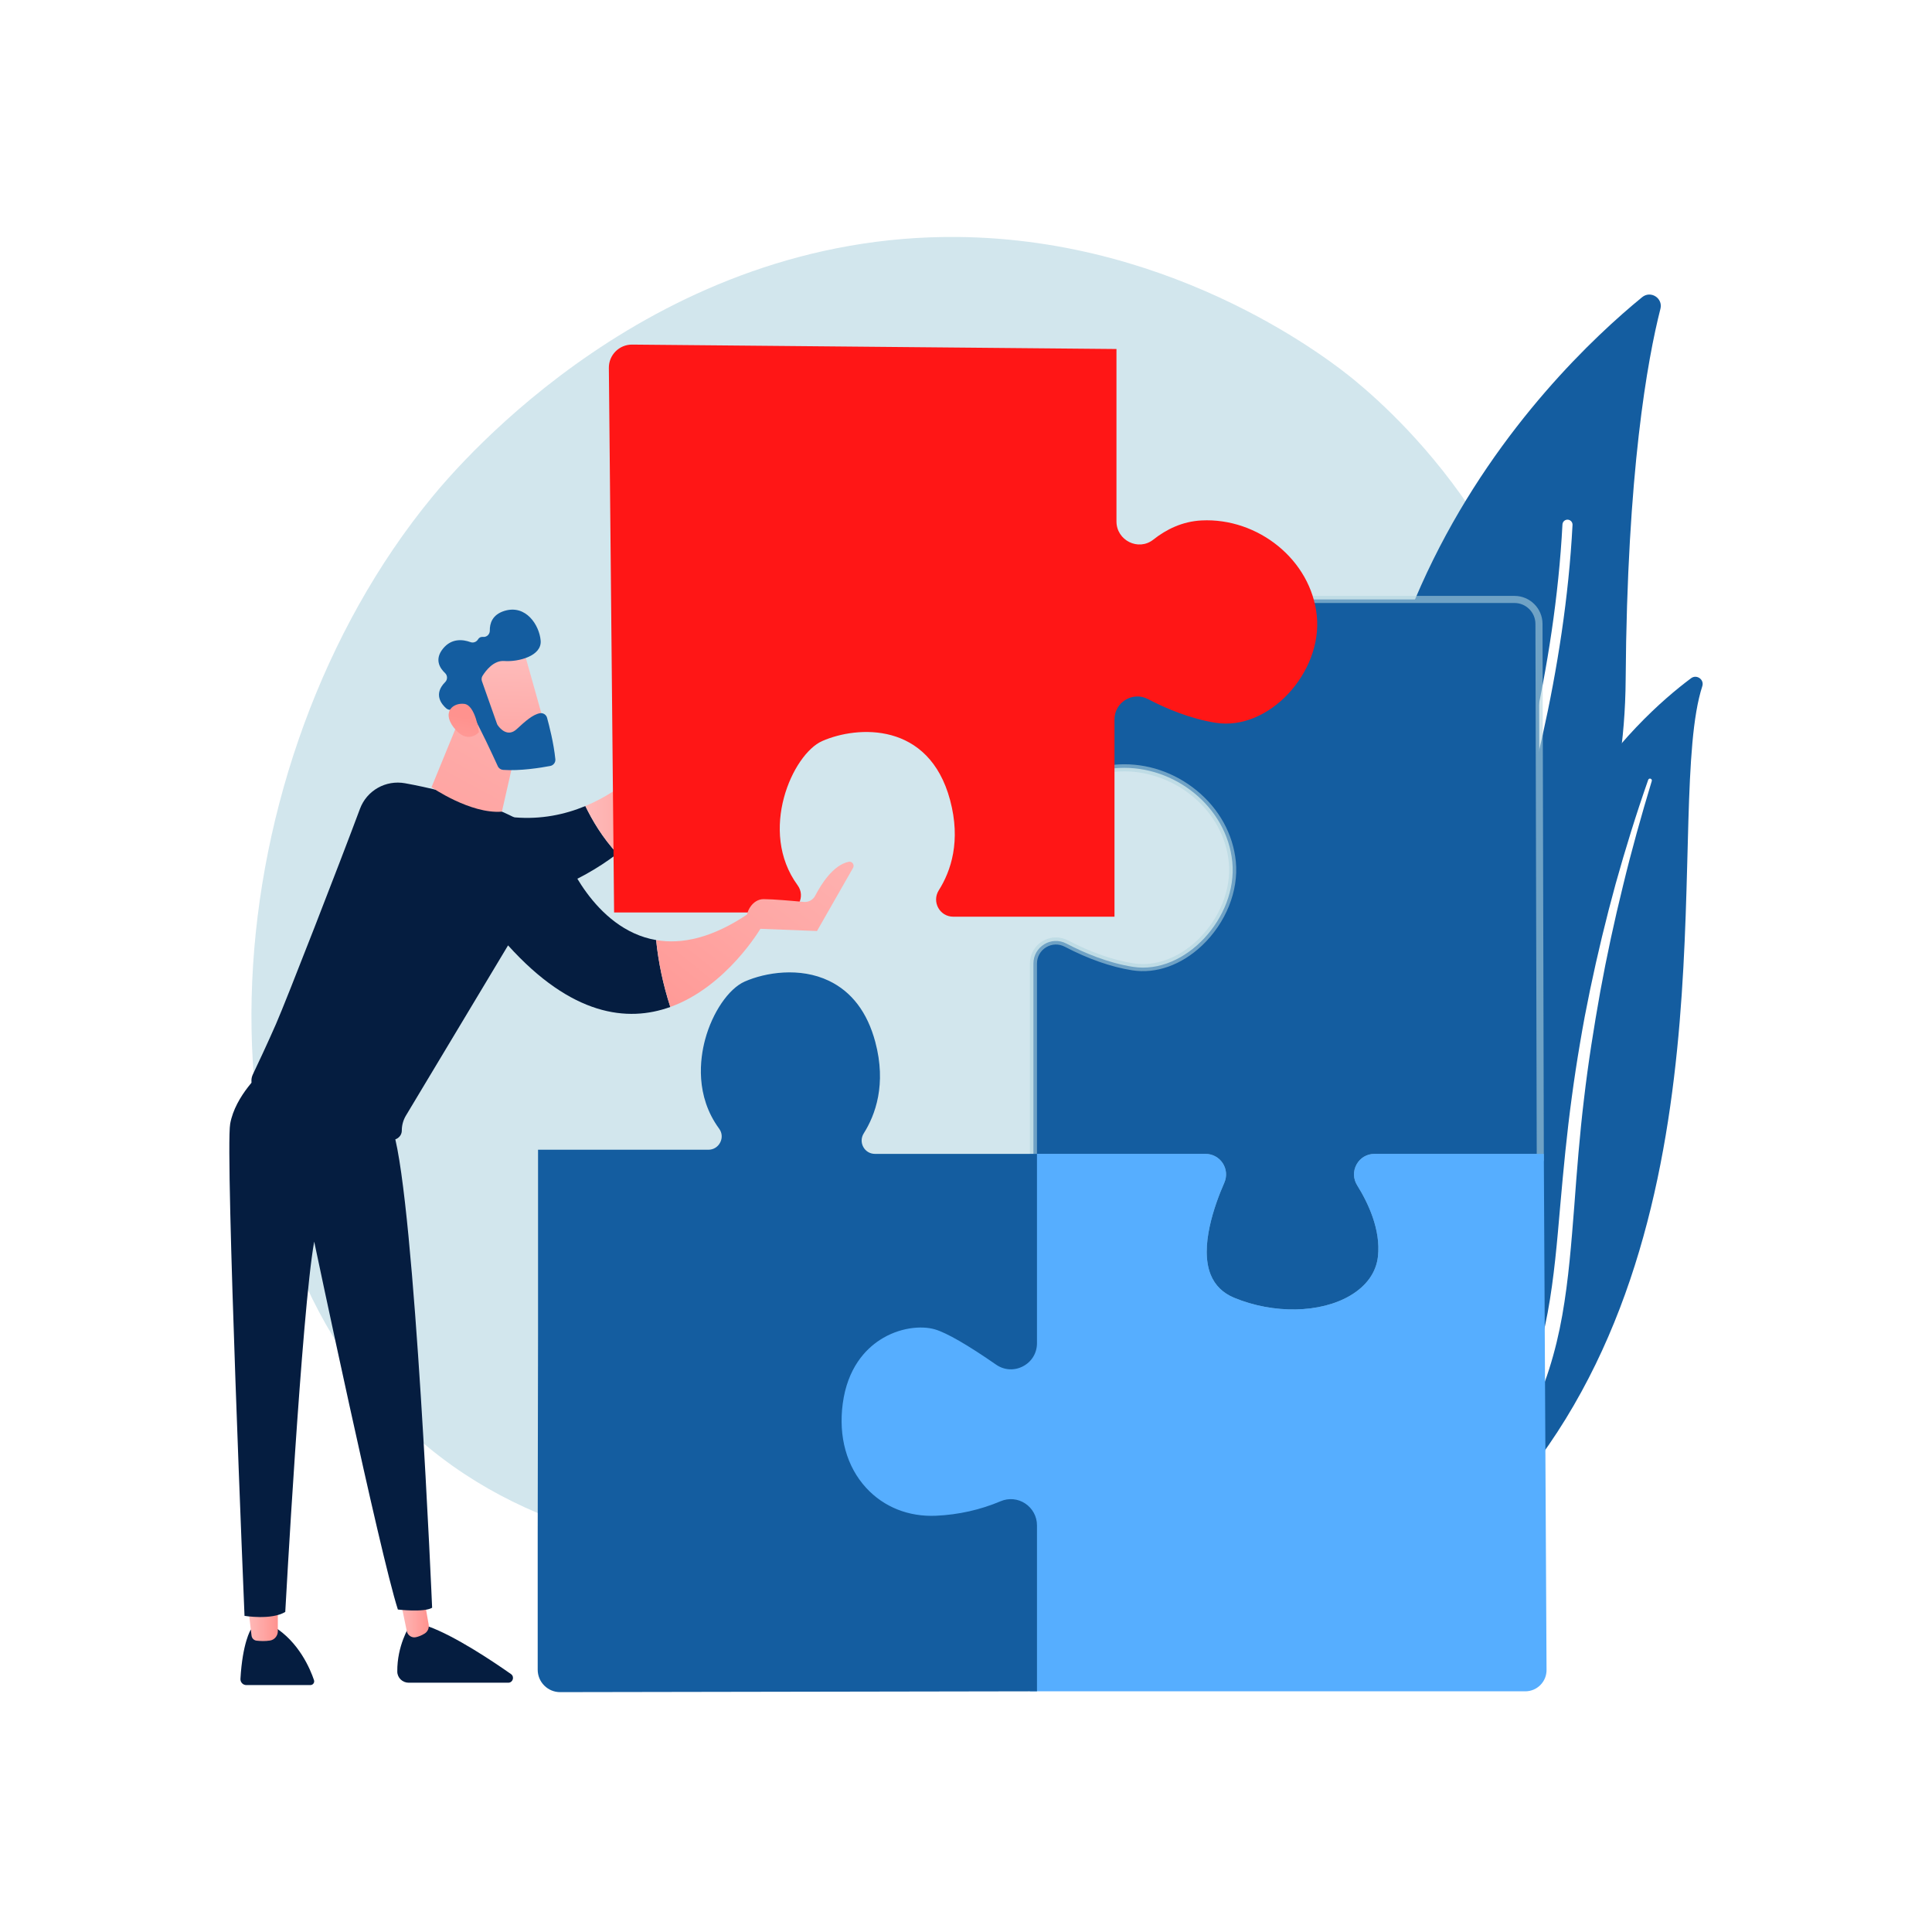
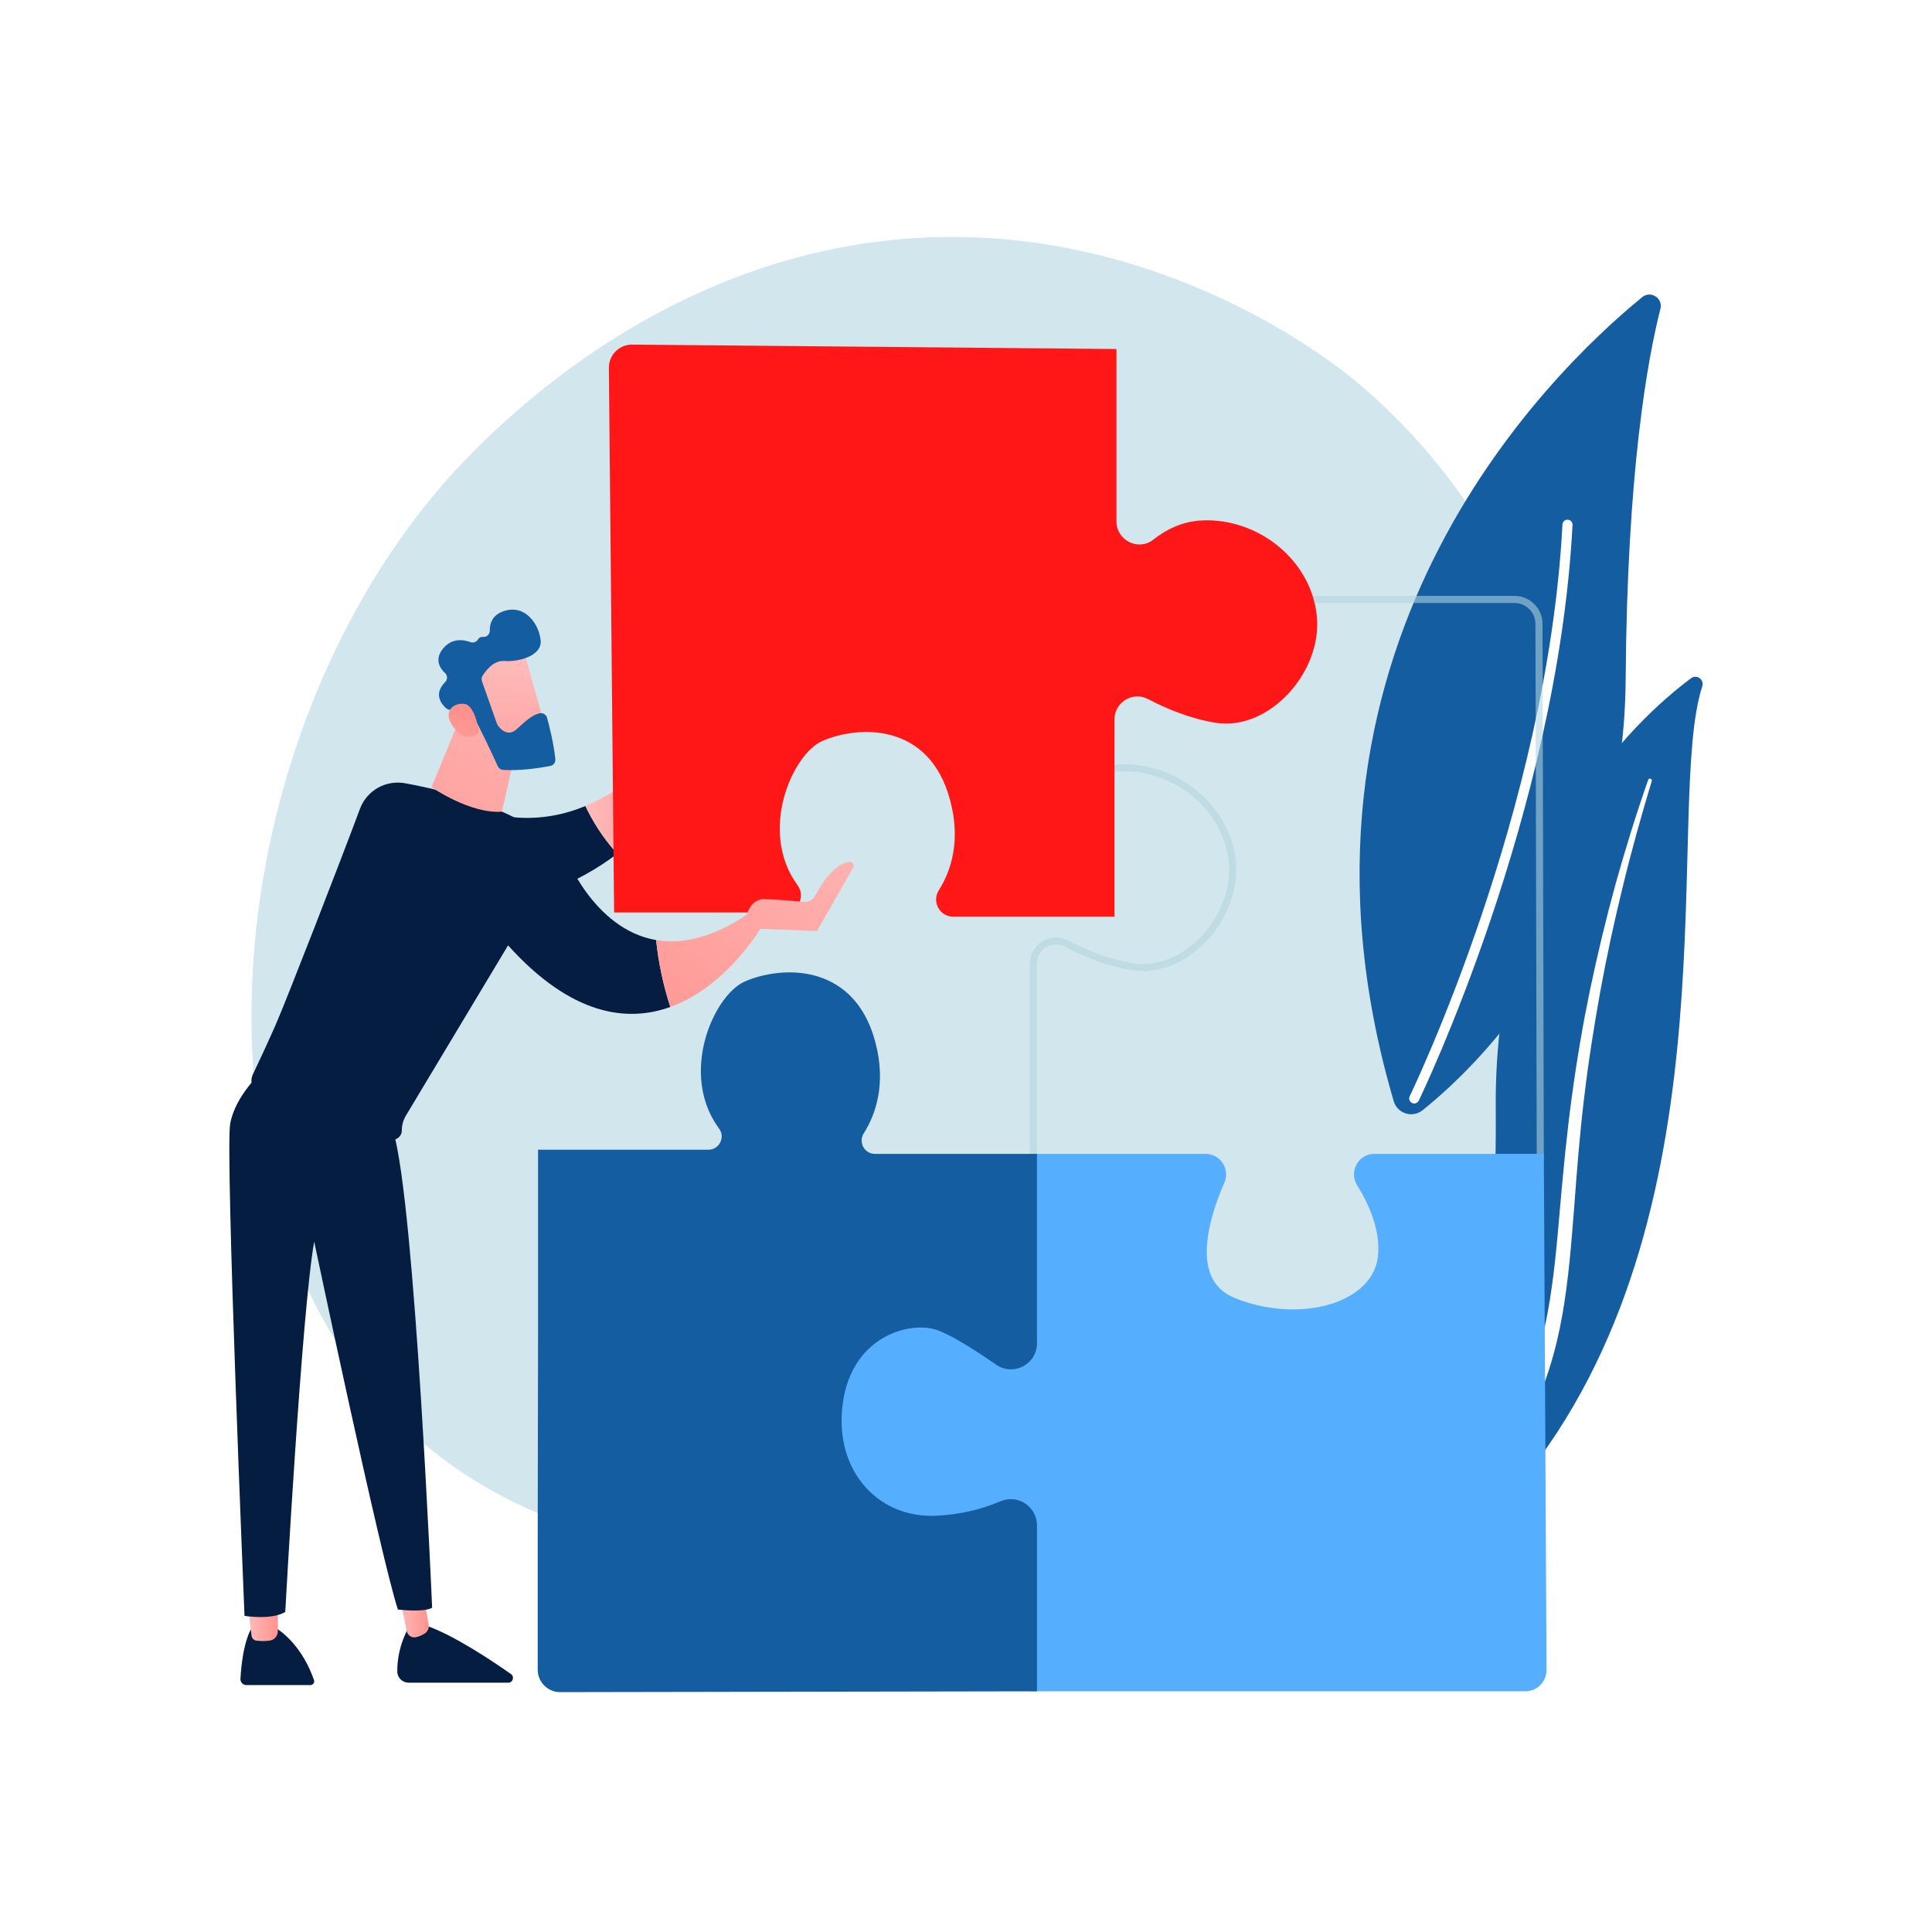
<svg xmlns="http://www.w3.org/2000/svg" xmlns:xlink="http://www.w3.org/1999/xlink" viewBox="0 0 3710 3710">
  <defs>
    <style>.cls-1{fill:url(#linear-gradient);}.cls-2{fill:#051d40;}.cls-3,.cls-4{fill:#fff;}.cls-5{fill:#ff1616;}.cls-6{fill:#145da0;}.cls-7{fill:#56aeff;}.cls-4{mix-blend-mode:soft-light;}.cls-8{fill:url(#linear-gradient-8);}.cls-9{fill:url(#linear-gradient-3);}.cls-10{fill:url(#linear-gradient-4);}.cls-11{fill:url(#linear-gradient-2);}.cls-12{fill:url(#linear-gradient-6);}.cls-13{fill:url(#linear-gradient-7);}.cls-14{fill:url(#linear-gradient-5);}.cls-15{isolation:isolate;}.cls-16{fill:#b1d4e0;opacity:.58;}</style>
    <linearGradient id="linear-gradient" x1="13538.24" y1="3113.69" x2="13595.68" y2="3113.69" gradientTransform="translate(-13062.16)" gradientUnits="userSpaceOnUse">
      <stop offset="0" stop-color="#febbba" />
      <stop offset="1" stop-color="#ff928e" />
    </linearGradient>
    <linearGradient id="linear-gradient-2" x1="13828.44" y1="3088.19" x2="13885.56" y2="3088.19" xlink:href="#linear-gradient" />
    <linearGradient id="linear-gradient-3" x1="14186.25" y1="1441.71" x2="14398.55" y2="1441.71" xlink:href="#linear-gradient" />
    <linearGradient id="linear-gradient-4" x1="14691.33" y1="1461.86" x2="14232.62" y2="2032.54" xlink:href="#linear-gradient" />
    <linearGradient id="linear-gradient-5" x1="14175.28" y1="1116.97" x2="13731.01" y2="1933.26" xlink:href="#linear-gradient" />
    <linearGradient id="linear-gradient-6" x1="11564.42" y1="11462.74" x2="11368.08" y2="11722.48" gradientTransform="translate(-15085.59 -1428.5) rotate(-35.22)" xlink:href="#linear-gradient" />
    <linearGradient id="linear-gradient-7" x1="11276.86" y1="11668.43" x2="11434.34" y2="11506.86" gradientTransform="translate(-15085.59 -1428.5) rotate(-35.22)" xlink:href="#linear-gradient" />
    <linearGradient id="linear-gradient-8" x1="14791.68" y1="1485.07" x2="14276.77" y2="2125.67" xlink:href="#linear-gradient" />
  </defs>
  <g class="cls-15">
    <g id="Background">
      <rect class="cls-3" width="3710" height="3710" />
    </g>
    <g id="Illustration">
      <g>
        <path class="cls-16" d="M2912.58,2180.11c-256.91,600.51-935.09,858.44-1466.44,814.46-145.08-12.01-436.99-36.17-664.92-251.71-437.71-413.93-370.3-1279.17,48.72-1788.57,53.96-65.6,427.47-505.12,1009.51-499.23,426.14,4.31,725.25,245.03,761.61,275.02,45.94,37.88,147.28,127.91,238.61,270.73,214.59,335.58,233.45,804.04,72.91,1179.3Z" />
        <g>
          <path class="cls-6" d="M3268.9,1317.69c4.15-12.8-10.78-23.33-21.57-15.28-109.56,81.71-379.05,333.05-375.07,826.27,4.99,618.82-147.48,827.09-321.18,944.95,0,0,224.61-39.18,387.05-249.63,398.82-516.7,257.02-1278.65,330.78-1506.31Z" />
-           <path class="cls-4" d="M3171.89,1499.77c-20.11,66.54-38.89,133.44-55.2,200.94-16.66,67.4-31.28,135.27-43.75,203.5-12.21,68.27-23.14,136.76-31.15,205.61-8.31,68.81-13.66,137.9-18.79,207.29-5.51,69.32-10.67,139.18-23,208.73-12.24,69.41-32.96,138.48-65.69,201.72-8.18,15.76-16.67,31.43-26,46.44-9.06,15.19-18.79,29.99-28.79,44.6-20.14,29.14-42.25,56.99-66.32,83.07-48.29,52.05-104.46,96.71-164.89,133.04-6.36,3.82-14.61,1.77-18.44-4.59-3.75-6.24-1.84-14.32,4.25-18.23l.04-.03c14.45-9.25,28.77-18.66,42.62-28.67,7.01-4.9,13.79-10.09,20.66-15.16,6.67-5.32,13.55-10.39,20.05-15.91,26.36-21.64,51.18-45.11,74.13-70.29,46.11-50.09,84.96-107.33,116.34-167.69,15.35-30.36,28.43-61.8,39.05-94.14,10.6-32.35,18.72-65.57,24.96-99.27,12.49-67.45,18.17-136.55,24.18-205.83,6.1-69.28,12.71-138.86,22.17-208.07,4.64-34.61,9.89-69.13,15.77-103.54,2.84-17.22,6.01-34.38,9.15-51.55,3.3-17.14,6.7-34.25,10.24-51.34,14.27-68.31,30.63-136.16,49.1-203.39,18.79-67.14,39.36-133.77,62.47-199.49,.66-1.88,2.72-2.87,4.6-2.21,1.82,.64,2.81,2.61,2.25,4.44Z" />
+           <path class="cls-4" d="M3171.89,1499.77c-20.11,66.54-38.89,133.44-55.2,200.94-16.66,67.4-31.28,135.27-43.75,203.5-12.21,68.27-23.14,136.76-31.15,205.61-8.31,68.81-13.66,137.9-18.79,207.29-5.51,69.32-10.67,139.18-23,208.73-12.24,69.41-32.96,138.48-65.69,201.72-8.18,15.76-16.67,31.43-26,46.44-9.06,15.19-18.79,29.99-28.79,44.6-20.14,29.14-42.25,56.99-66.32,83.07-48.29,52.05-104.46,96.71-164.89,133.04-6.36,3.82-14.61,1.77-18.44-4.59-3.75-6.24-1.84-14.32,4.25-18.23c14.45-9.25,28.77-18.66,42.62-28.67,7.01-4.9,13.79-10.09,20.66-15.16,6.67-5.32,13.55-10.39,20.05-15.91,26.36-21.64,51.18-45.11,74.13-70.29,46.11-50.09,84.96-107.33,116.34-167.69,15.35-30.36,28.43-61.8,39.05-94.14,10.6-32.35,18.72-65.57,24.96-99.27,12.49-67.45,18.17-136.55,24.18-205.83,6.1-69.28,12.71-138.86,22.17-208.07,4.64-34.61,9.89-69.13,15.77-103.54,2.84-17.22,6.01-34.38,9.15-51.55,3.3-17.14,6.7-34.25,10.24-51.34,14.27-68.31,30.63-136.16,49.1-203.39,18.79-67.14,39.36-133.77,62.47-199.49,.66-1.88,2.72-2.87,4.6-2.21,1.82,.64,2.81,2.61,2.25,4.44Z" />
        </g>
        <g>
          <path class="cls-6" d="M2676.4,2114.75c7,23.79,36.02,32.71,55.37,17.2,106.77-85.58,386.78-354.83,389.98-827.2,2.7-398.89,42.08-614.93,66.75-711.76,5.22-20.48-18.74-35.71-35.1-22.33-180.47,147.58-730.49,681.98-477,1544.1Z" />
          <path class="cls-4" d="M2709.9,2117.01c.49,.37,1.02,.7,1.6,.98,4.8,2.35,10.6,.36,12.95-4.45,2.66-5.45,266.44-550.99,295.25-1105.45,.28-5.34-3.83-9.89-9.17-10.17-5.34-.28-9.89,3.83-10.17,9.17-28.6,550.43-290.67,1092.55-293.31,1097.96-2.07,4.23-.77,9.23,2.85,11.97Z" />
        </g>
        <g>
          <g>
-             <path class="cls-6" d="M2611.9,2272.47c22.83,36.6,46.73,88.84,40.92,141.07-10.61,95.48-157.05,137.91-285.39,84.87-91.49-37.81-52.54-161.88-22.63-230.01,9.48-21.59-6.2-45.81-29.77-45.81h-330.55s0-372.32,0-372.32c0-32.51,34.41-53.42,63.23-38.37,34.53,18.03,79.94,37.16,127.73,44.7,100.78,15.91,201.56-95.48,190.95-201.57-10.61-106.08-111.39-185.65-217.48-180.34-36.51,1.82-66.93,17.03-91.12,36.18-28.11,22.26-69.58,1.54-69.58-34.32v-325.42h920.07c25.91,0,46.93,20.97,46.99,46.87l2.52,1024.59h-318.47c-25.61,0-40.98,28.15-27.43,49.88Z" />
            <path class="cls-16" d="M2483.19,2528.45c-39.03,0-79.96-7.88-118.35-23.75-25.27-10.44-42.98-27.9-52.63-51.87-22.05-54.81,2.16-132.03,26.37-187.16,3.54-8.07,2.79-17.28-2.01-24.63-4.83-7.4-12.68-11.65-21.53-11.65h-337.35v-379.13c0-17.69,9.02-33.71,24.12-42.86,15.08-9.14,33.43-9.71,49.07-1.55,44.06,23,86.33,37.81,125.64,44.01,41.25,6.52,85.81-9.51,122.29-43.97,42.75-40.38,66.06-97.93,60.83-150.2-4.9-49.01-29.93-94.24-70.47-127.35-39.5-32.26-90.51-49.37-139.9-46.88-30.72,1.54-60.07,13.22-87.23,34.72-14.9,11.8-34.88,13.96-52.13,5.62-17.57-8.5-28.48-25.84-28.48-45.27v-332.23h926.87c29.59,0,53.72,24.07,53.79,53.66l2.53,1031.41h-325.29c-9.44,0-17.81,4.92-22.37,13.15-4.63,8.34-4.36,18.18,.72,26.33h0c22.48,36.05,48.01,90.54,41.91,145.43-3.88,34.95-24.56,64.43-59.78,85.26-32.49,19.22-73.39,28.89-116.62,28.89Zm-491.9-312.66h323.74c13.33,0,25.64,6.66,32.93,17.81,7.33,11.21,8.48,25.25,3.08,37.54-18.95,43.18-47.56,123.54-26.2,176.61,8.23,20.45,23.44,35.38,45.2,44.38,75.91,31.37,165.47,29.65,222.85-4.28,31.4-18.57,49.79-44.52,53.18-75.05,5.66-51.01-18.59-102.5-39.94-136.72-7.73-12.4-8.13-27.4-1.07-40.13,7-12.62,19.82-20.16,34.27-20.16h311.65l-2.5-1017.77c-.05-22.1-18.08-40.09-40.19-40.09h-913.26v318.62c0,14.17,7.97,26.82,20.8,33.02,12.7,6.14,26.81,4.63,37.75-4.03,29.42-23.3,61.39-35.97,95-37.65,53.48-2.68,106.49,15.06,149.19,49.93,43.36,35.41,70.14,83.9,75.4,136.53,5.63,56.37-19.28,118.23-65.03,161.45-39.56,37.37-88.3,54.7-133.75,47.52-40.76-6.44-84.44-21.71-129.82-45.39-11.38-5.95-24.74-5.53-35.71,1.12-11,6.66-17.56,18.34-17.56,31.22v365.52Z" />
          </g>
          <g>
            <path class="cls-7" d="M1984.48,3241.01v-311.81c0-31.03-31.62-52.3-60.2-40.2-31.47,13.33-74.33,26.06-126.29,28.44-115.86,5.3-204.06-90.18-186.48-222.78,17.58-132.61,130.37-164.44,185.36-148.52,28.71,8.31,78.58,40.17,119.68,68.72,28.7,19.93,67.92-.63,67.92-35.57v-356.71h330.55c23.58,0,39.25,24.22,29.77,45.81-29.91,68.13-68.86,192.2,22.63,230.01,128.34,53.05,274.78,10.61,285.39-84.87,5.8-52.24-18.09-104.47-40.92-141.07-13.55-21.73,1.82-49.88,27.43-49.88h318.47s5.19,984.21,5.19,984.21c.1,18.86-15.17,34.21-34.03,34.21h-944.48Z" />
            <path class="cls-7" d="M2928.96,3247.82h-951.28v-318.61c0-12.38-6.17-23.87-16.51-30.72-10.36-6.87-22.83-8.04-34.22-3.21-40.56,17.17-83.84,26.92-128.63,28.98-56.91,2.58-108.45-17.98-145.12-57.96-40.17-43.78-57.36-105.05-48.42-172.52,9.78-73.76,47.34-112.44,77.12-131.9,43.92-28.69,90.41-29.93,116.88-22.27,24.32,7.04,65.25,30.48,121.67,69.67,11.34,7.88,25.42,8.76,37.66,2.37,12.26-6.41,19.58-18.5,19.58-32.35v-363.51h337.35c13.33,0,25.64,6.66,32.93,17.81,7.32,11.21,8.48,25.25,3.08,37.54-18.95,43.18-47.56,123.54-26.2,176.61,8.23,20.45,23.44,35.38,45.2,44.37,75.91,31.37,165.47,29.66,222.85-4.28,31.4-18.57,49.79-44.52,53.18-75.05,5.66-51.01-18.59-102.5-39.94-136.72-7.73-12.4-8.13-27.4-1.07-40.13,7-12.62,19.82-20.16,34.27-20.16h325.24l5.23,990.98c.06,10.95-4.16,21.25-11.88,29.02-7.72,7.76-18,12.04-28.95,12.04Zm-937.67-13.61h937.67c7.3,0,14.15-2.85,19.3-8.03,5.15-5.17,7.96-12.04,7.92-19.34l-5.15-977.45h-311.7c-9.44,0-17.81,4.92-22.37,13.15-4.63,8.34-4.36,18.18,.72,26.33,22.48,36.05,48.01,90.54,41.91,145.43-3.88,34.95-24.55,64.43-59.78,85.26-61.82,36.57-154.06,38.59-234.97,5.14-25.27-10.44-42.98-27.9-52.63-51.87-22.06-54.81,2.16-132.03,26.36-187.16,3.54-8.07,2.79-17.28-2.01-24.63-4.83-7.4-12.68-11.65-21.53-11.65h-323.74v349.9c0,19-10.05,35.61-26.88,44.41-16.81,8.79-36.15,7.57-51.72-3.25-54.43-37.8-95.12-61.24-117.69-67.77-25.57-7.4-68.16-3.9-105.66,20.59-27.4,17.9-61.97,53.65-71.07,122.29-8.41,63.4,7.56,120.77,44.96,161.53,33.91,36.95,81.64,55.98,134.47,53.56,43.18-1.98,84.88-11.37,123.95-27.91,15.44-6.54,33.02-4.89,47.05,4.4,14.16,9.38,22.61,25.1,22.61,42.06v305Z" />
          </g>
          <g>
            <path class="cls-6" d="M1075.73,3242.59c-20.08,.03-36.37-16.23-36.37-36.31v-262.4c0-33.84,.67-348.07,.67-382.49v-346.76h320.15c26.39,0,41.86-30,26.26-51.28-74.93-102.2-9.55-247.66,46.4-272.28,66.31-29.18,201.57-37.13,241.35,111.39,20.72,77.37,1.7,133.86-21.28,170.24-13.69,21.66,1.63,49.89,27.25,49.89h304.32v356.71c0,34.94-39.23,55.5-67.92,35.57-41.1-28.55-90.97-60.41-119.68-68.72-54.99-15.91-167.78,15.91-185.36,148.52-17.58,132.61,70.62,228.08,186.48,222.78,51.96-2.38,94.82-15.12,126.29-28.44,28.57-12.1,60.2,9.17,60.2,40.2v311.81l-908.76,1.58Z" />
            <path class="cls-6" d="M1075.66,3249.4c-11.5,0-22.31-4.47-30.46-12.6-8.16-8.15-12.66-18.98-12.66-30.51v-262.4c0-16.85,.17-103.21,.33-189.93,.17-87.45,.34-175.28,.34-192.56v-353.56h326.96c9.86,0,18.42-5.27,22.89-14.09,4.41-8.69,3.62-18.55-2.11-26.37-46.38-63.26-36.79-134.35-26.94-171.1,13.94-52.03,45.23-97.85,76.09-111.43,39.61-17.43,105.75-28.25,161.79-1.37,43.75,20.99,73.65,60.43,88.87,117.22,21.87,81.64,.05,140.57-22.1,175.64-5.12,8.11-5.43,17.94-.83,26.29,4.54,8.24,12.89,13.16,22.33,13.16h311.13v363.51c0,19-10.05,35.61-26.88,44.41-16.81,8.79-36.15,7.57-51.72-3.25-54.43-37.8-95.12-61.24-117.69-67.77-25.57-7.4-68.16-3.9-105.66,20.59-27.4,17.9-61.97,53.65-71.07,122.29-8.41,63.4,7.56,120.77,44.96,161.53,33.91,36.95,81.64,55.98,134.47,53.56,43.18-1.98,84.88-11.37,123.95-27.91,15.44-6.54,33.02-4.89,47.05,4.4,14.16,9.38,22.61,25.1,22.61,42.06v318.6l-915.55,1.59h-.08Zm.05-13.61v6.8s0-6.8,0-6.8l901.96-1.57v-305.01c0-12.38-6.17-23.87-16.51-30.72-10.36-6.87-22.83-8.04-34.22-3.21-40.56,17.17-83.84,26.92-128.63,28.98-56.91,2.58-108.45-17.98-145.12-57.96-40.17-43.78-57.36-105.05-48.42-172.52,9.78-73.76,47.34-112.44,77.12-131.9,43.92-28.69,90.41-29.93,116.88-22.27,24.32,7.04,65.25,30.48,121.67,69.67,11.34,7.88,25.42,8.76,37.66,2.37,12.26-6.41,19.58-18.5,19.58-32.35v-349.9h-297.52c-14.48,0-27.28-7.55-34.25-20.2-7.03-12.76-6.57-27.76,1.25-40.12,20.7-32.77,41.05-87.96,20.46-164.85-14.14-52.79-41.6-89.28-81.61-108.48-51.87-24.88-113.46-14.72-150.42,1.55-27.34,12.03-55.48,54.18-68.42,102.49-9.22,34.39-18.25,100.85,24.77,159.53,8.69,11.86,9.95,27.4,3.28,40.57-6.73,13.29-20.16,21.55-35.03,21.55h-313.35v339.95c0,17.28-.17,105.12-.34,192.59-.17,86.71-.33,173.06-.33,189.91v262.4c0,7.89,3.08,15.31,8.66,20.88,5.57,5.56,12.97,8.63,20.84,8.63h.05Z" />
          </g>
        </g>
        <g>
          <path class="cls-2" d="M481.43,3129.6s-15.74,24.81-19.7,94.26c-.37,6.47,4.76,11.98,11.24,11.98h123.08c4.95,0,8.49-4.86,6.9-9.55-7.21-21.35-29.02-73.39-77.68-103.13l-43.85,6.43Z" />
          <path class="cls-1" d="M476.08,3082.53l6.96,58.37c.6,5.04,4.55,9.07,9.59,9.65,6.73,.78,16.52,1.32,26.03-.25,8.64-1.43,14.86-9.13,14.86-17.89v-56.36l-57.44,6.47Z" />
          <path class="cls-2" d="M785.96,3123.16s-23.56,36.62-23.05,86.88c.12,11.84,10.03,21.27,21.87,21.27h191.16c8.95,0,12.59-11.5,5.26-16.65-36.17-25.4-107.27-72.86-158.69-91.51h-36.54Z" />
          <path class="cls-11" d="M766.27,3060.12l14.85,72.09c1.66,8.06,9.55,13.49,17.58,11.69,4.89-1.09,10.65-3.18,16.81-7.03,5.85-3.66,8.82-10.62,7.62-17.42l-15.36-87.34-41.5,28Z" />
          <path class="cls-2" d="M503.36,2057.78s-51.63,45.52-61.35,100.28c-9.72,54.76,27.53,944.87,27.53,944.87,0,0,51.63,8.59,78.24-7.54,0,0,31.57-577.67,55.56-711.16,0,0,125.83,598.39,160.69,706.52,0,0,49.74,6.05,65.78-3.41,0,0-32.96-775.69-74.38-913.59l-252.08-115.97Z" />
          <path class="cls-2" d="M988.49,1569.6c-217.35-18.04-274.15,26.93-274.15,26.93l104.45,164.9s213.56-4.22,366.59-122.16c-28.64-30.84-48.53-64.93-61.29-91.47-39.46,16.4-84.9,26.01-135.6,21.81Z" />
          <path class="cls-9" d="M1328.85,1250.56c-.29-6.97-9.73-8.86-12.69-2.55l-27.73,59.18c-5.36,11.43-7.08,24.24-4.92,36.68l9.73,34.44c2.91,16.8-1.48,34.01-12.13,47.32-25.48,31.86-79.75,90.04-157.02,122.15,12.76,26.54,32.65,60.63,61.29,91.47,56.15-43.28,104.16-101.84,130.46-181.16,12.6-3.87,21.02-15.74,20.52-28.91l-7.51-178.63Z" />
          <path class="cls-2" d="M1084.4,1639.06c-76.51-82.45-222.26-119.7-306.64-135-36.97-6.7-73.41,13.87-86.51,49.08-37.97,102.08-141.25,367.64-161.27,413.29-16.42,37.44-33.57,74.02-44.47,96.88-6.51,13.66-.82,30.01,12.81,36.57,70.99,34.22,198.74,72.93,250.52,88.04,11.39,3.32,22.74-5.23,22.74-17.1,0-10.06,2.74-19.94,7.91-28.57l196.14-326.85c122.25,135.55,229.31,147.94,311.55,118.27-13.83-42.74-22.88-85.55-27.22-128.45-121.5-20.81-175.58-166.17-175.58-166.17Z" />
          <path class="cls-10" d="M1460.81,1782.48l-21.93-29.24c-70.99,48.75-130.32,60.31-178.89,51.98,4.34,42.9,13.39,85.72,27.22,128.45,108.35-39.09,173.6-151.2,173.6-151.2Z" />
          <path class="cls-14" d="M893.83,1352.64l-65.18,159.05s74.89,51.83,135.14,46.9l32.53-143.01-102.49-62.94Z" />
          <g>
            <path class="cls-12" d="M1003.93,1244.21c1.49,2.12,47.15,167.06,47.15,167.06l-94.74,24.07-66.5-149.91s89.1-76.63,114.09-41.22Z" />
            <path class="cls-6" d="M925.51,1308.21l28.83,81.65c.37,1.05,.86,2.02,1.5,2.92,3.91,5.56,18.77,23.69,36.4,7.36,16-14.82,30.81-28.11,44.5-30.53,6.14-1.08,12.1,2.67,13.76,8.68,4.14,14.99,12.86,48.93,15.93,79.58,.62,6.22-3.67,11.84-9.81,13.01-18.5,3.51-57.73,9.83-90.49,7.52-4.44-.31-8.34-2.98-10.19-7.02-9.02-19.72-36.68-79.57-46.97-95.05-9.65-14.53-33.32-14.12-43.25-13.25-3.25,.29-6.45-.76-8.91-2.91-8.68-7.61-25.21-27.04-1.96-50.31,4.86-4.87,4.73-12.72-.28-17.44-9.98-9.39-20.66-26.03-4.03-46.68,16.91-20.99,39.22-17.65,52.89-12.66,5.53,2.02,11.56-.32,14.56-5.38,1.71-2.88,4.7-5.06,9.87-4.62,6.97,.6,12.84-5.22,12.71-12.22-.24-13.44,4.57-30.43,27.89-37.69,41.38-12.88,67.19,27.1,69.75,56.93,2.56,29.83-43.11,41.25-69.96,39.24-20.42-1.53-35.57,18.7-41.67,28.49-1.93,3.1-2.32,6.9-1.1,10.35Z" />
            <path class="cls-13" d="M919.77,1405.97s-6.68-51.79-28.23-54.33c-21.55-2.54-42.52,15.17-21.1,44.24,26.64,36.16,49.33,10.09,49.33,10.09Z" />
          </g>
          <path class="cls-5" d="M1802.79,1709.55c23.38-37.01,42.73-94.49,21.65-173.2-40.47-151.11-178.09-143.01-245.55-113.33-56.92,25.04-123.44,173.04-47.2,277.02,15.87,21.65,.13,52.18-26.72,52.18h-325.73l-10.06-1045.72c-.24-24.82,19.94-45.01,44.76-44.78l930,8.48v331.09c0,36.48,42.19,57.57,70.79,34.92,24.61-19.49,55.55-34.96,92.7-36.81,107.93-5.4,210.47,75.56,221.26,183.48,10.79,107.93-91.74,221.26-194.28,205.07-48.62-7.68-94.82-27.14-129.95-45.48-29.32-15.31-64.33,5.96-64.33,39.04v378.81h-309.62c-26.07,0-41.65-28.71-27.73-50.76Z" />
          <path class="cls-8" d="M1445.34,1783.01l123.53,4.82,69.21-121.16c3.33-5.82-1.63-13.13-8.21-11.81-30.13,6.03-53.64,44.25-64.42,65.11-4.21,8.16-13.01,12.87-22.15,12-21.31-2.03-58.78-5.33-76.88-5.36-21.69-.03-33.69,24.92-32.01,35.5,.34,2.16,.62,3.46,.62,3.46l10.31,17.46Z" />
        </g>
      </g>
    </g>
  </g>
</svg>